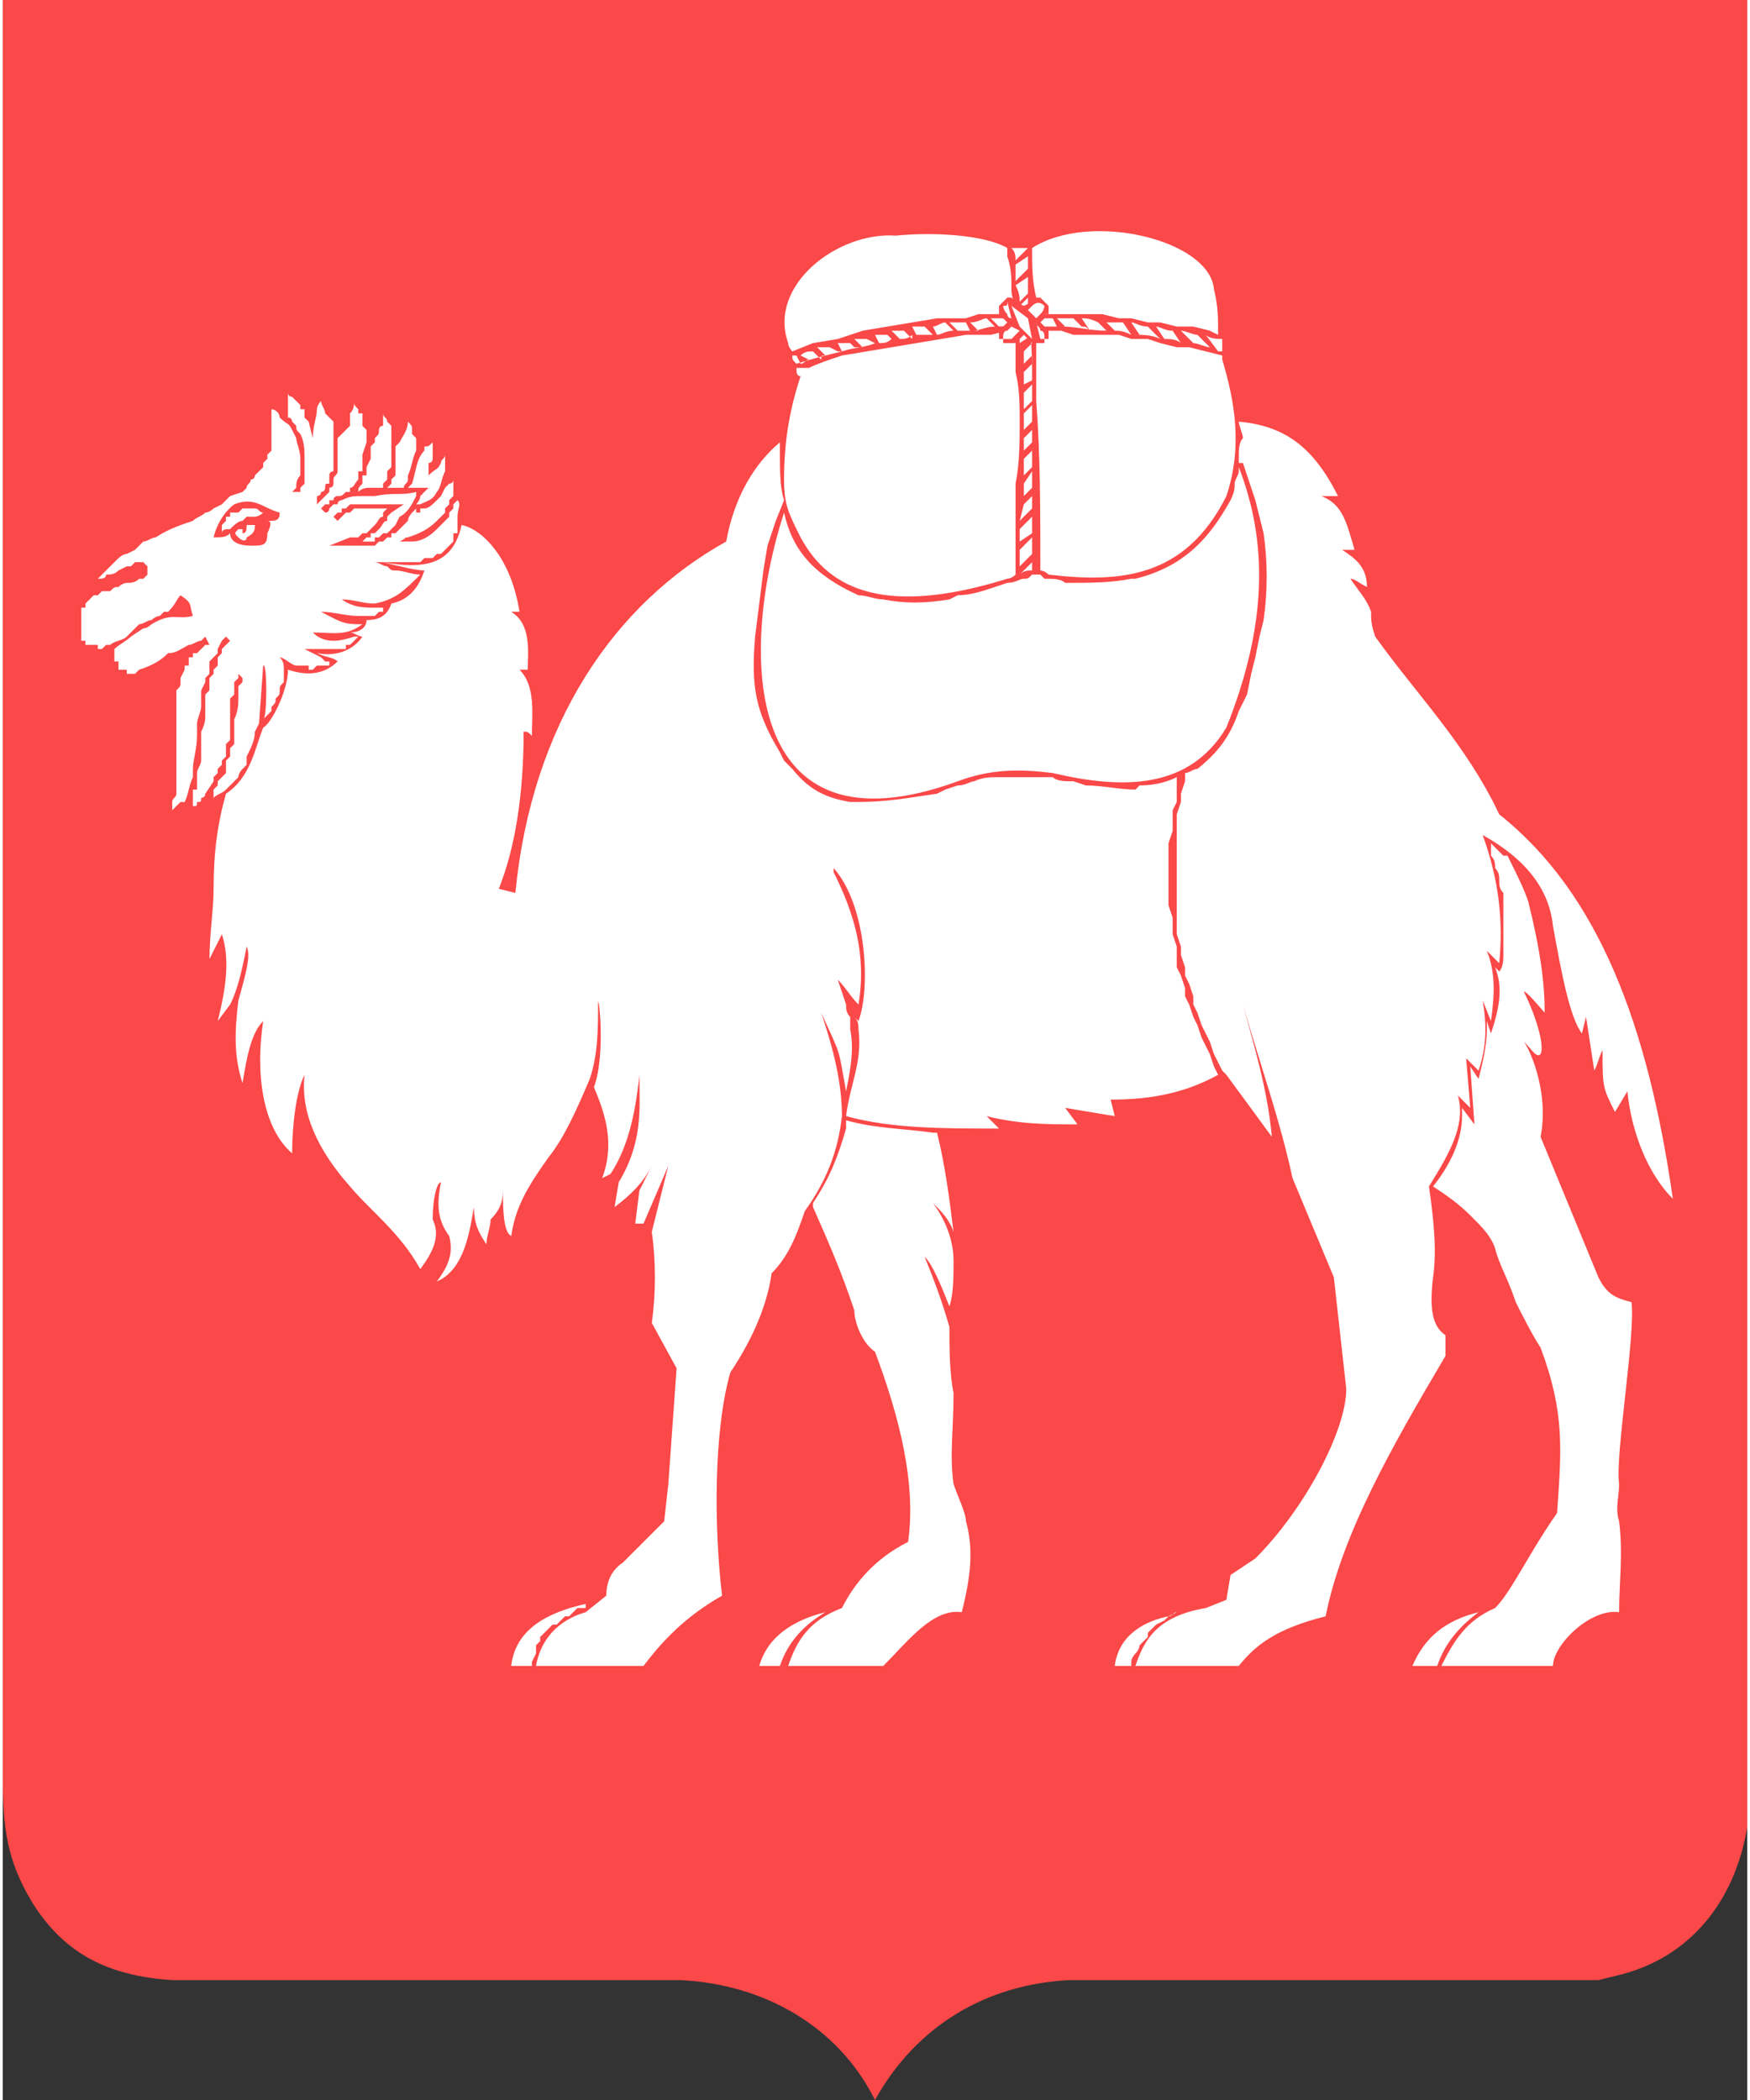
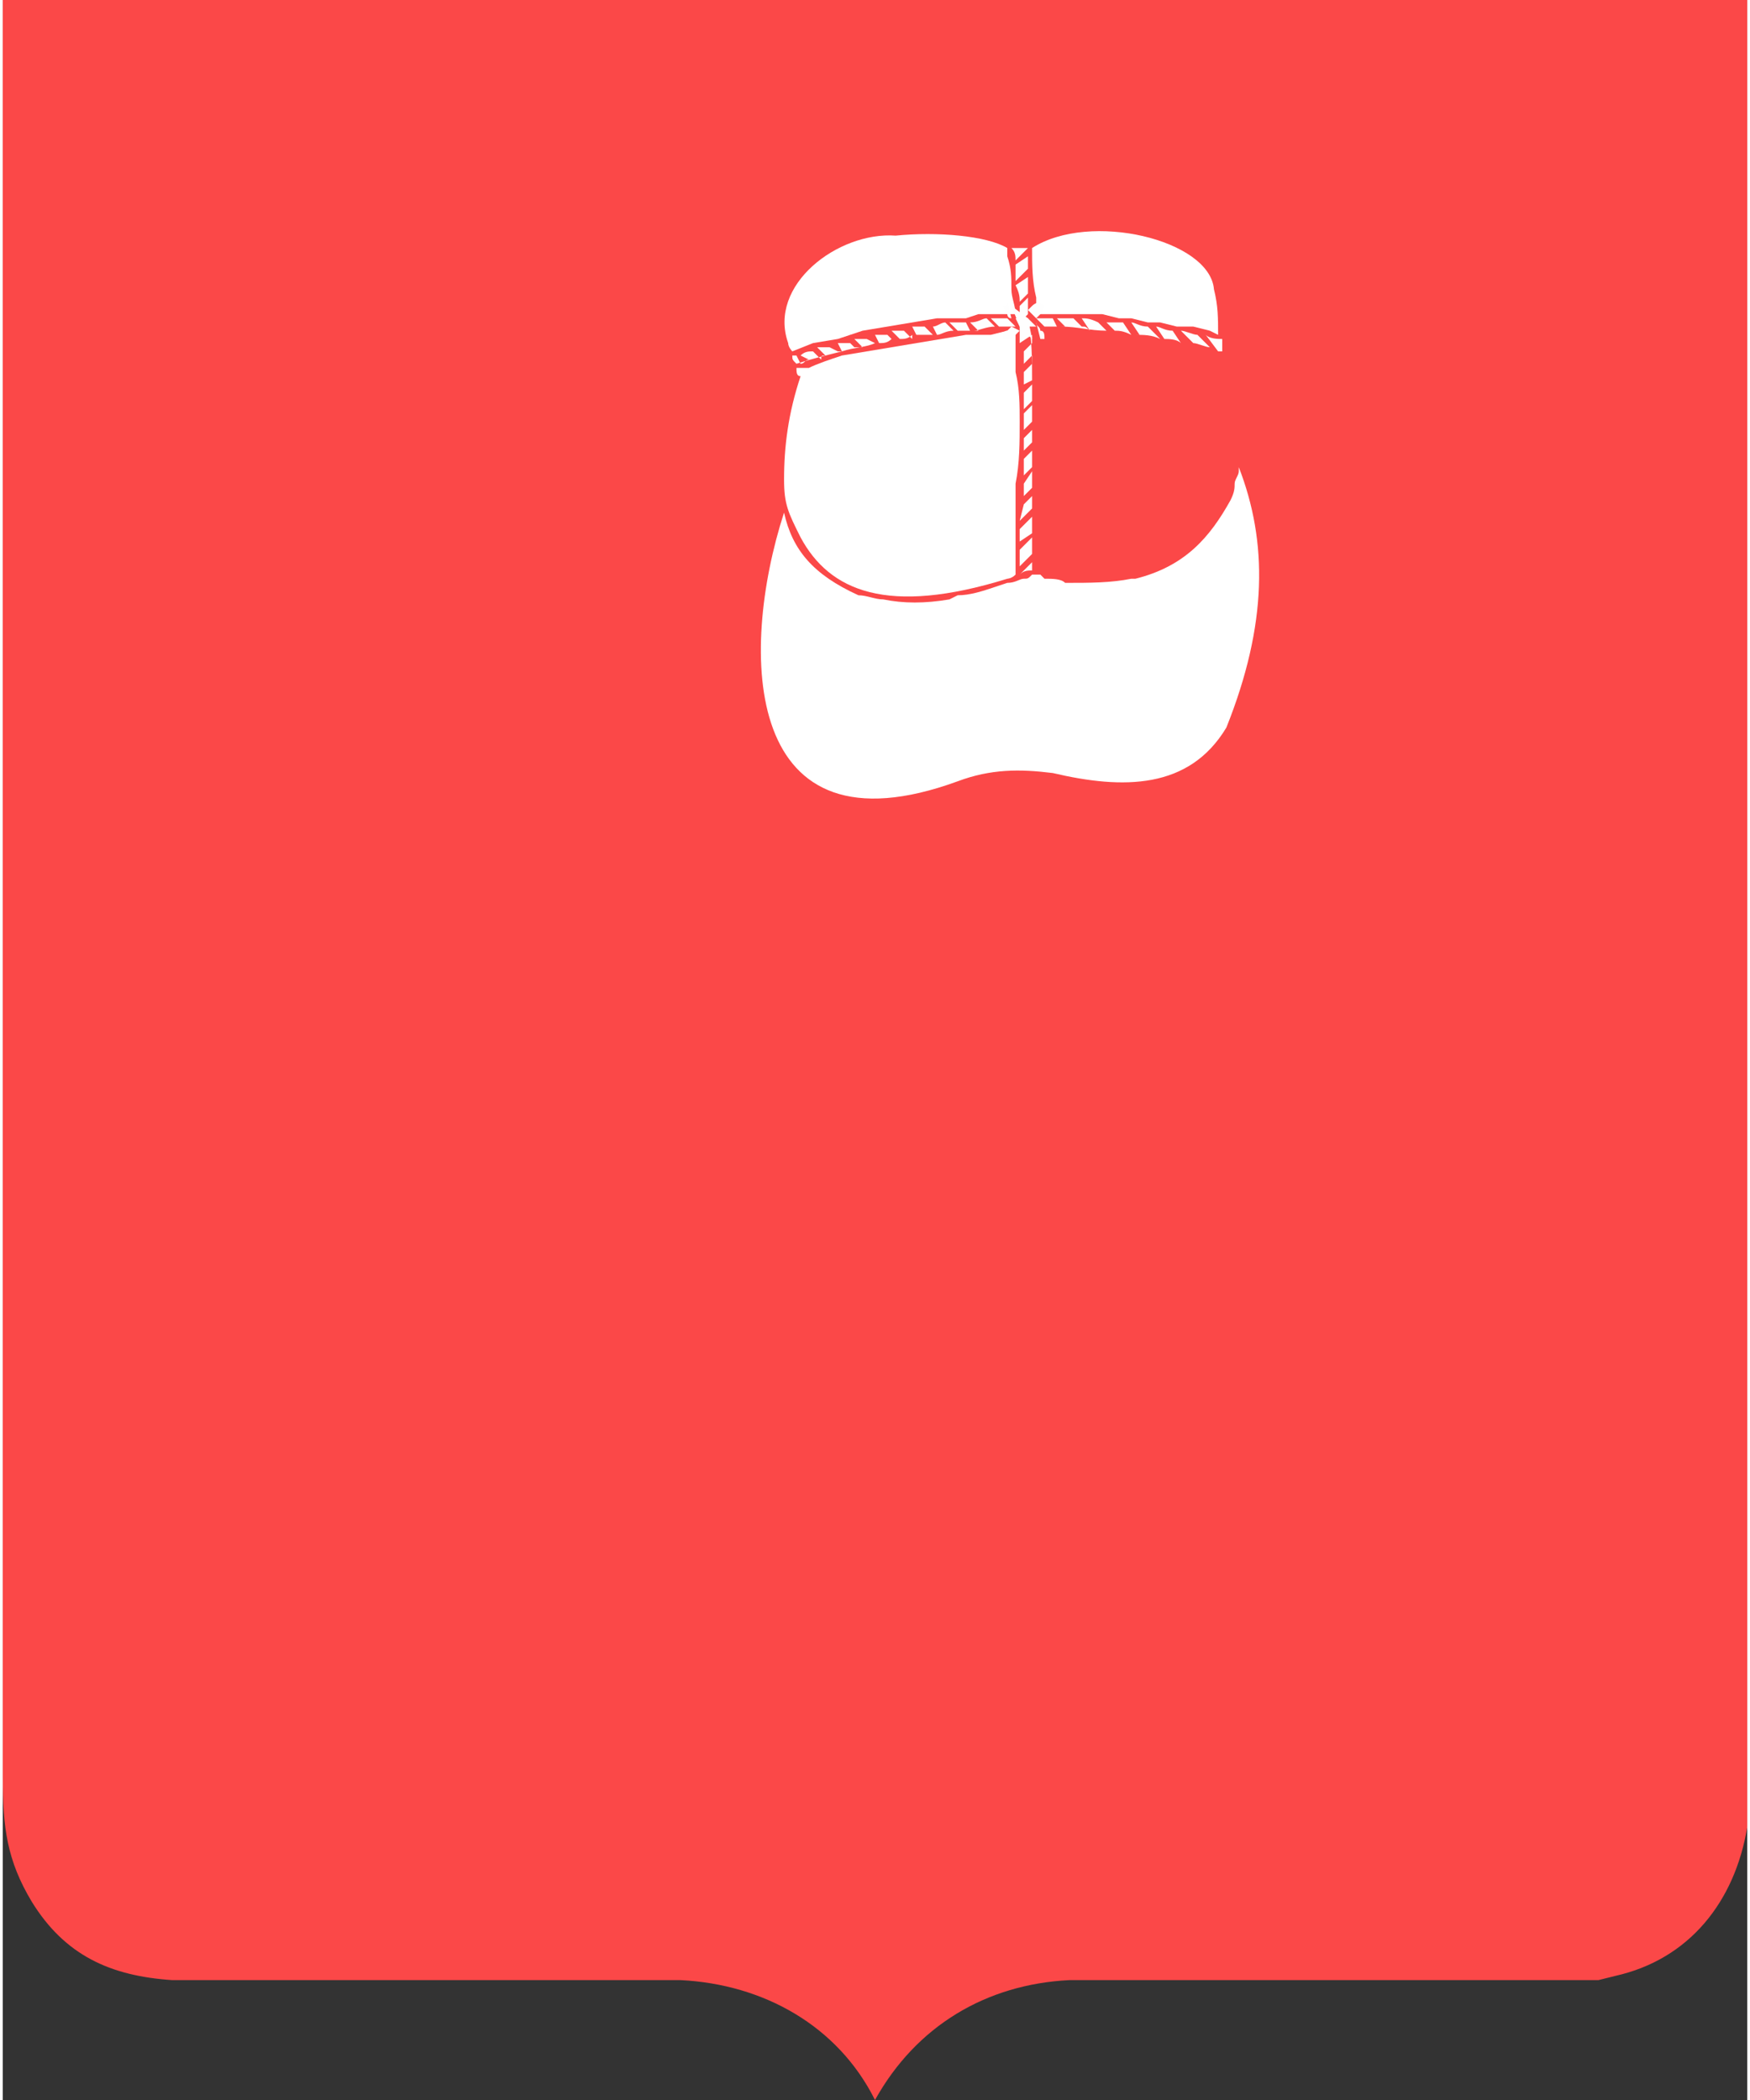
<svg xmlns="http://www.w3.org/2000/svg" xml:space="preserve" width="50px" height="60px" version="1.1" style="shape-rendering:geometricPrecision; text-rendering:geometricPrecision; image-rendering:optimizeQuality; fill-rule:evenodd; clip-rule:evenodd" viewBox="0 0 4.22 5.08">
  <rect x="0" y="0" width="4.22" height="5.08" fill="#333333" stroke="none" />
  <defs>
    <style type="text/css">
   
    .fil1 {fill:none}
    .fil3 {fill:#FEFEFE}
    .fil0 {fill:#FB4848}
    .fil2 {fill:white}
   
  </style>
  </defs>
  <g id="Слой_x0020_1">
    <g id="_2329024898464">
      <path class="fil0" d="M3.9 4.78l-0.04 0.01 -0.04 0 -1.24 0c-0.2,0.01 -0.37,0.11 -0.47,0.29 -0.09,-0.18 -0.27,-0.28 -0.47,-0.29l-1.23 0c-0.15,-0.01 -0.26,-0.06 -0.34,-0.19 -0.06,-0.1 -0.07,-0.18 -0.07,-0.3l0 0 0 -4.3 4.22 0 0 4.42c-0.03,0.18 -0.14,0.32 -0.32,0.36z" />
      <path class="fil1" d="M1.96 2.4l0.05 0.05 0 -0.03c0.02,0.01 0.04,0.02 0.03,0.13 -0.01,-0.04 -0.03,-0.08 -0.06,-0.11l-0.02 -0.04z" />
-       <path class="fil2" d="M2.82 3.91c-0.05,0.01 -0.12,0.04 -0.13,0.12l0.04 0 0 -0.01c0,-0.01 0.01,-0.02 0.01,-0.02 0.01,-0.01 0.01,-0.02 0.01,-0.02 0.01,-0.01 0.01,-0.01 0.02,-0.02l0 -0.01 0.01 -0.01 0.01 -0.01 0.02 -0.01 0.01 -0.01 0.02 -0.01 0 0c-0.01,0 -0.01,0.01 -0.02,0.01zm-0.83 -0.01c-0.08,0.02 -0.14,0.06 -0.16,0.13l0.05 0c0.02,-0.06 0.06,-0.1 0.11,-0.13zm-0.58 -0.02c-0.09,0.02 -0.17,0.06 -0.18,0.15l0.05 0 0 -0.01 0.01 -0.02 0 -0.01 0 -0.01 0.01 -0.01 0 -0.01 0.01 -0.01 0.01 -0.01 0.01 -0.01 0.01 0 0.01 -0.01 0.01 -0.01 0.01 0 0.01 -0.01 0.01 -0.01 0.02 0 0 -0.01zm-0.57 -2.87l0 -0.01c0.01,-0.01 0.01,-0.02 0.01,-0.03 0,0.01 0,0.01 0.01,0.02l0 0 0 0.01 0.01 0 0 0.01 0 0.01 0 0.01 0.01 0.01 0 0.02 0 0.01 -0.01 0.03 0 0.02 0 0.02 -0.01 0 0 0.01 0 0.01c-0.01,0.01 -0.01,0.02 -0.02,0.02l0 0.01 0 0c0,0 0,0 0,0l-0.01 0c-0.01,0.01 -0.01,0.01 -0.02,0.01 0,0 -0.01,0 -0.01,0.01l-0.01 0 0 0.01 -0.01 0 -0.01 0.01 0 0 0.01 0.01 0 0c0.01,0 0.01,-0.01 0.01,-0.01 0,0 0.01,-0.01 0.01,-0.01 0,0 0.01,0 0.01,0 0,-0.01 0.01,-0.01 0.01,-0.01 0.02,-0.01 0.03,-0.01 0.05,-0.01 0.01,0 0.02,0 0.03,0 0.05,-0.01 0.06,0 0.1,-0.01l0 0.01c-0.01,0.02 -0.02,0.04 -0.04,0.05l-0.01 0.02 -0.01 0.01 0 0 -0.01 0.01 0 0 -0.01 0 -0.01 0.01 0 0 -0.01 0 0 0.01 -0.01 0 -0.01 0 0 0c-0.01,0 -0.02,0 -0.02,0l0.01 0 0.01 -0.01 0.01 0 0 -0.01 0.01 0 0.01 -0.01 0 0c0.01,-0.01 0.01,-0.02 0.02,-0.02l0 -0.01 0.01 -0.01 0 0 0.03 -0.02 -0.03 0c-0.01,0 -0.03,0 -0.04,0l-0.02 0 -0.01 0 -0.01 0 0 0 -0.01 0 -0.01 0 -0.01 0.01 -0.01 0 0 0.01 -0.01 0 -0.01 0.01 0.01 0.01 0.01 -0.01 0 0 0.01 -0.01 0.01 0 0 0 0.01 -0.01 0.01 0 0.01 0 0 0 0.01 0c0.01,0 0.02,0 0.03,0 0.01,0 0.01,0 0.02,0l0 0 -0.01 0.01 0 0.01c-0.01,0 -0.01,0.01 -0.02,0.02l0 0 -0.01 0.01 0 0 -0.01 0.01 -0.01 0 -0.01 0.01 -0.01 0 -0.01 0 -0.05 0.02 0.04 0 0.01 0 0.01 0 0.01 0 0.01 0 0.01 0 0.01 0 0 0 0.01 0 0.01 -0.01 0 0 0.01 0 0.01 -0.01 0 0 0.01 0 0 -0.01 0.01 0 0.01 -0.01 0.01 -0.01 0.01 -0.01c0,-0.01 0.01,-0.02 0.02,-0.03l0 0.01 0.01 0 0 -0.01 0.01 0 0 0c0.01,0 0.02,-0.01 0.03,-0.02l0 0 0.01 -0.01 0 0 0.01 -0.02 0 0 0.01 -0.01c0,0 0.01,0 0.01,-0.01 0,0.01 0,0.02 0,0.03 0,0 0,0 0,0.01l0 0 -0.01 0.01 0 0.01 0 0 -0.01 0.01 0 0.01 -0.01 0.01 -0.01 0.01 0 0c-0.02,0.02 -0.04,0.03 -0.07,0.04 -0.01,0 0,0 -0.02,0.01 0.01,0 0.01,0 0.03,0 0.02,0 0.04,-0.01 0.06,-0.03l0.01 -0.01 0 0 0.01 -0.01 0.01 -0.01 0 -0.01 0.01 -0.01 0 -0.01 0.01 -0.01 0 0c0,0 0,0 0,0 0.01,0.01 0,0.02 0,0.04l0 0.01 0 0.01 0 0.01 0 0.01 -0.01 0 0 0.01 0 0.01 -0.01 0.01 0 0 -0.01 0.01 0 0 -0.01 0.01 0 0 -0.01 0 -0.01 0.01 0 0 -0.01 0 -0.01 0 -0.01 0.01 0 0 -0.01 0 -0.01 0 -0.01 0 -0.02 0 -0.03 0 -0.01 0 -0.02 0c0.01,0 0.02,0.01 0.03,0.01 0.01,0.01 0.01,0.01 0.02,0.01 0.02,0 0.04,0.01 0.06,0.01 -0.04,0.04 -0.06,0.06 -0.11,0.07 -0.03,0 -0.05,-0.01 -0.08,-0.01 0.03,0.02 0.05,0.02 0.09,0.02 0.01,0 0.01,0 0.02,0l0 0 -0.01 0 0 0.01 0 0 -0.01 0 -0.01 0.01c-0.01,0 -0.02,0 -0.04,0 -0.03,0 -0.06,-0.01 -0.09,-0.01 0.04,0.02 0.05,0.03 0.09,0.03 0,0 0.01,0 0.01,0l0 0 0 0c-0.04,0.03 -0.07,0.02 -0.12,0.02 0.03,0.03 0.07,0.02 0.1,0.01 0,0 0,0 0.01,0l-0.01 0.01 0 0 -0.01 0.01 -0.01 0 0 0.01 -0.01 0 -0.01 0 -0.01 0 0 0 -0.01 0 -0.01 0 -0.01 0 -0.04 0 0.04 0.02c0,0 0,0 0.01,0.01 0,0 0.01,0 0.02,0l-0.01 0 0 0.01 -0.01 0 -0.01 0 0 0 -0.01 0 -0.01 0.01 -0.01 0 0 -0.01c-0.01,0 -0.02,0 -0.03,0 -0.01,0 -0.03,-0.02 -0.04,-0.02 0.01,0.01 0.01,0.02 0.01,0.03 0,0.01 0,0.01 0,0.02 0,0 0,0.01 0,0.01 -0.01,0.01 -0.01,0.01 -0.01,0.02 0,0.01 0,0.01 -0.01,0.02 0,0.01 0,0.01 -0.01,0.02l0 0.01c-0.01,0.01 -0.01,0.01 -0.02,0.02 0.01,0 0.01,-0.14 0,-0.13l-0.01 0.14 -0.01 0.02c0,0.02 -0.01,0.04 -0.02,0.06 0,0.01 0,0.01 0,0.02l-0.01 0.01c0,0 -0.01,0.01 -0.01,0.02l-0.01 0.01 -0.01 0.01 -0.01 0.01c-0.01,0.01 -0.02,0.01 -0.03,0.02l0 -0.01 0 0 0 -0.01 0.01 -0.01 0 -0.01 0.01 -0.01 0.01 -0.01 0 -0.02 0 -0.01 0.01 -0.01 0 -0.01 0 -0.01 0.01 -0.01 0 -0.01 0 -0.01c0,-0.01 0,-0.02 0,-0.03l0 -0.01c0.01,-0.02 0.01,-0.04 0.01,-0.05l0 -0.02 0 0 0 -0.01 0 0 0.01 -0.01 0 0 0 0 0 -0.01 -0.01 -0.01 0 0.01 0 0 -0.01 0.01 0 0 0 0.01 0 0.01 0 0 0 0.01 -0.01 0.01c0,0.02 0,0.03 0,0.04l0 0.02 0 0.02 0 0.02 -0.01 0.01 0 0.01 0 0.01 0 0.01 -0.01 0.01 0 0.01 -0.01 0.01 0 0.01 -0.01 0.01 0 0.01 0 0 -0.02 0.03c0,0.01 -0.01,0.01 -0.01,0.01 0,0.01 0,0.01 -0.01,0.01 0,0.01 0,0.01 -0.01,0.01l0 0c0,-0.01 0,-0.02 0,-0.03l0 -0.01 0.01 0 0 -0.01 0 -0.01 0 -0.01 0 -0.01c0,-0.01 0.01,-0.02 0.01,-0.03 0,-0.02 0,-0.05 0,-0.07 0.01,-0.02 0.01,-0.03 0.01,-0.04l0 -0.03 0 -0.02 0.01 -0.01 0 -0.01 0 -0.02 0.01 -0.01 0 -0.01 0.01 -0.01 0 -0.02 0.01 -0.01 0 -0.01 0.01 -0.01 0.01 -0.01 0 0 -0.01 -0.01 0 0 -0.01 0.01 -0.01 0.02 0 0.01 -0.01 0.01 -0.01 0.01 0 0.01 0 0.02 -0.01 0.01 0 0.01 -0.01 0.02 0 0.01 0 0.02 0 0.01c0,0.01 -0.01,0.03 -0.01,0.04l0 0.03c0,0.03 -0.01,0.06 -0.01,0.08l0 0.02c-0.01,0.02 -0.01,0.04 -0.02,0.06l-0.01 0 -0.01 0.01 -0.01 0.01 0 0c0,-0.01 0,-0.01 0,-0.02 0,-0.01 0.01,-0.01 0.01,-0.02 0,-0.01 0,-0.01 0,-0.02 0,-0.02 0,-0.03 0,-0.04 0,-0.04 0,-0.08 0,-0.11 0,-0.01 0,-0.02 0,-0.03 0,-0.01 0,-0.02 0,-0.04l0 -0.01c0.01,-0.01 0.01,-0.01 0.01,-0.02l0 -0.01 0.01 -0.02 0 -0.01 0.01 0 0 -0.01 0 -0.01 0.01 0 0 -0.01 0.01 0 0.01 -0.01 0 0 0.01 -0.01 0.01 0 -0.01 -0.02 -0.01 0.01c-0.01,0 -0.02,0.01 -0.03,0.01 -0.02,0.01 -0.03,0.02 -0.05,0.02 -0.02,0.02 -0.04,0.03 -0.07,0.04l-0.01 0.01c0,0 -0.01,0 -0.01,0l0 0 -0.01 0 0 0 0 -0.01 -0.01 0 0 0 -0.01 0 0 -0.01 0 0 0 -0.01 -0.01 0 0 -0.01 0 0 0 -0.01 0 0 0 -0.01c0.01,-0.01 0.03,-0.02 0.04,-0.03l0.03 -0.02c0.01,0 0.02,-0.01 0.02,-0.01 0.05,-0.03 0.06,-0.01 0.1,-0.02 -0.01,-0.03 0,-0.03 -0.03,-0.05 -0.01,0.01 -0.01,0.02 -0.03,0.04l-0.01 0 -0.01 0.01c0,0 -0.01,0 -0.02,0.01 -0.01,0 -0.02,0.01 -0.03,0.01 -0.01,0.01 -0.02,0.02 -0.03,0.03 -0.01,0.01 -0.03,0.01 -0.04,0.02l-0.01 0 -0.01 0.01 -0.01 0 0 -0.01 -0.01 0 0 0 -0.01 0 0 0 -0.01 0 0 -0.01 0 0 -0.01 0 0 -0.01 0 -0.01 0 -0.01 0 -0.01 0 -0.01 0 0 0 -0.01 0 -0.01 0 -0.01 0.01 0 0 -0.01 0.01 -0.01 0 0 0.01 -0.01 0.01 0 0.01 -0.01 0.01 0 0.01 0c0.01,-0.01 0.01,-0.01 0.02,-0.01 0.01,-0.01 0.02,-0.01 0.02,-0.01 0.01,0 0.02,0 0.03,-0.01l0.01 0 0.01 -0.01 0 0 0 -0.01 0 0 0 -0.01 0 0 -0.01 -0.01 0 0 -0.02 0 -0.01 0.01 -0.01 0 0 0 -0.02 0.01c-0.01,0.01 -0.02,0.01 -0.03,0.01 0,0.01 -0.01,0.01 -0.02,0.01 0,0 0,0 0,0l0 0 0.01 -0.01 0 0 0 0 0.01 -0.01 0.01 -0.01 0.01 -0.01c0.01,-0.01 0.02,-0.02 0.03,-0.02l0.02 -0.01c0.01,-0.01 0.01,-0.01 0.02,-0.02 0.01,0 0.02,-0.01 0.03,-0.01 0.03,-0.02 0.06,-0.03 0.09,-0.04 0.01,-0.01 0.02,-0.01 0.03,-0.02 0.01,0 0.02,-0.01 0.02,-0.01l0.02 -0.01 0.02 -0.02 0.03 -0.01 0.01 -0.01c0,-0.01 0.01,-0.01 0.01,-0.02 0.01,0 0.01,-0.01 0.01,-0.01 0.01,-0.01 0.01,-0.01 0.02,-0.02l0 -0.01 0.01 -0.01 0 -0.01 0.01 -0.01 0 -0.02 0 -0.01 0 -0.02 0 -0.01 0 -0.02 0 -0.02c0.01,0 0.02,0.01 0.02,0.02 0.02,0.02 0.02,0.01 0.03,0.03l0.01 0.02c0,0.01 0.01,0.03 0.01,0.05l0 0.01 0 0.01 0 0.01 0 0.01c-0.01,0.01 -0.01,0.02 -0.01,0.03l-0.01 0.01 0.01 0 0.01 0 0 -0.01 0.01 -0.01 0 -0.02 0 -0.01 0 -0.01 0 -0.01 0 -0.01c0,-0.02 0,-0.04 -0.01,-0.06 -0.01,-0.01 -0.01,-0.01 -0.01,-0.02l-0.01 -0.01c0,0 0,-0.01 -0.01,-0.01l0 -0.01 0 0 0 -0.01c0,-0.01 0,-0.01 0,-0.01 0,-0.01 0,-0.02 0,-0.03 0,0.01 0.01,0.01 0.01,0.01l0.01 0.01 0 0 0.01 0.01 0 0 0 0.01 0.01 0 0 0.01 0 0.01 0.01 0.01 0.01 0.04c0,-0.03 0.01,-0.05 0.01,-0.07 0,-0.01 0.01,-0.02 0.01,-0.02 0,0.01 0.01,0.02 0.01,0.03l0.01 0.01 0.01 0.01 0 0.01c0,0.01 0,0.01 0,0.01l0 0.02c0,0.01 0,0.01 0,0.02 0,0.01 0,0.02 0,0.02 0,0.01 0,0.02 0,0.02 0,0.01 0,0.01 0,0.02 -0.01,0 -0.01,0.01 -0.01,0.01 0,0.01 0,0.01 0,0.02 -0.01,0 -0.01,0 -0.01,0.01 0,0 0,0.01 -0.01,0.01 0,0.01 -0.01,0.01 -0.01,0.01l0 0.01 0 0.01 0.01 -0.01 0 0c0.01,-0.01 0.01,-0.01 0.02,-0.02 0,0 0,0 0,-0.01 0,0 0.01,0 0.01,-0.01 0,0 0,-0.01 0,-0.01 0,-0.01 0.01,-0.01 0.01,-0.02 0,0 0,-0.01 0,-0.01 0,-0.01 0,-0.02 0,-0.02 0,-0.01 0,-0.02 0,-0.03 0,0 0,-0.01 0,-0.02l0.01 -0.01 0 0 0.01 -0.01 0.01 -0.01 0 -0.02zm0.02 0.18c0,-0.01 0,-0.01 0.01,-0.02l0 -0.01 0 -0.01 0.01 0 0 -0.01 0 -0.01 0.01 -0.02 0 -0.01 0 -0.02 0.01 -0.01 0 -0.01c0.01,-0.01 0.01,-0.01 0.01,-0.02 0,0 0,-0.01 0.01,-0.01 0,-0.01 0,-0.01 0,-0.02l0 -0.01c0,0.01 0.01,0.01 0.01,0.02l0 0 0.01 0.01 0 0.01c0,0.03 0,0.05 0,0.07l0 0.02 -0.01 0.01 0 0.02c0,0 0,0 -0.01,0.01 0,0 0,0.01 0,0.01l0 0c-0.01,0 -0.02,0 -0.03,0 -0.01,0 -0.02,0 -0.03,0.01 0,0 0,0 0,0zm0.07 -0.01c0,0 0.01,-0.01 0.01,-0.01l0 -0.01 0.01 -0.01 0 -0.02 0 -0.01 0 -0.03 0 -0.01 0.01 -0.01c0.01,-0.02 0.02,-0.03 0.02,-0.05 0.01,0.01 0.01,0.01 0.01,0.02l0 0.01 0.01 0.01 0 0.01 0 0.01 0 0.01c-0.01,0.02 -0.01,0.04 -0.02,0.06l0 0.01c0,0.01 -0.01,0.01 -0.01,0.02 0,0 0,0 0,0 -0.01,0 -0.03,0 -0.04,0zm0.05 0c0,0 0,0 0,0 0.01,-0.01 0.01,-0.01 0.01,-0.01 0.01,-0.03 0.01,-0.06 0.03,-0.08l0 -0.01c0.01,0 0.01,0 0.02,-0.01 0,0.01 0,0.02 0,0.04 0,0 0,0.01 -0.01,0.01l0 0.03c0.02,-0.02 0.02,-0.01 0.03,-0.03 0,-0.01 0.01,-0.01 0.01,-0.02 0,0.02 0,0.03 0,0.04 -0.01,0.02 -0.01,0.04 -0.02,0.05 -0.01,0.02 -0.02,0.02 -0.04,0.03l0 0 -0.01 0c0,0 0.01,-0.01 0.01,-0.02l0.02 -0.02c-0.01,0 -0.02,0 -0.03,0 0,0 0,0 -0.01,0 0,0 0,0 -0.01,0zm-0.34 0.08c0.01,0 0.01,0.01 0,0.03 0,0.03 -0.01,0.03 -0.04,0.03 -0.03,0 -0.05,-0.01 -0.05,-0.03 -0.01,0.01 -0.02,0.01 -0.04,0.01 0,0 0.01,-0.05 0.05,-0.08 0.05,-0.02 0.07,0.01 0.11,0.02 0,0.02 -0.01,0.02 -0.03,0.02zm-0.09 0.02c-0.01,0 -0.02,0 -0.02,0.01 0,-0.01 0,-0.01 0,-0.02l0.01 -0.01 0 0 0 -0.01 0.01 0 0 -0.01 0.01 0 0.01 0 0.01 -0.01 0 0 0.01 0 0.01 0 0 0 0.01 0c0.01,0 0.01,0.01 0.02,0.01 0,0 0.01,0 0.01,0 0,0 -0.01,0 -0.01,0 -0.01,0.01 -0.02,0.01 -0.02,0.01l-0.01 0 -0.01 0 -0.01 0.01c-0.01,0 -0.02,0.01 -0.03,0.02zm0.02 0c0,0 0,0 0.01,0 0,0 0,0.01 0,0.01 0.01,0 0.01,-0.01 0.01,-0.02 0,0 0.01,0 0.02,0 0,0.01 0,0.02 -0.02,0.03 0,0.01 -0.01,0.01 -0.02,0 0,0 0,0 0,0 -0.01,-0.01 -0.01,-0.01 0,-0.02zm1.47 1.42c0.11,0.03 0.23,0.03 0.37,0.03l-0.03 -0.03c0.08,0.02 0.15,0.02 0.22,0.02l-0.03 -0.04 0.12 0.02 -0.01 -0.04c0.08,0 0.17,-0.01 0.26,-0.06l0 0 -0.01 -0.02 -0.01 -0.03 -0.01 -0.02 -0.01 -0.02 -0.01 -0.03 -0.01 -0.02 -0.01 -0.03 -0.01 -0.02 0 -0.02 -0.01 -0.03 -0.01 -0.02 0 -0.03 0 -0.02 -0.01 -0.03 0 -0.02 0 -0.02 -0.01 -0.03 0 -0.02 0 -0.03 0 -0.02 0 -0.03 0 -0.02 0 -0.03 0.01 -0.03 0 -0.02 0 -0.03 0.01 -0.02 0 -0.03 0 -0.02 0 -0.01c-0.02,0.01 -0.05,0.02 -0.09,0.02l-0.01 0.01c-0.04,0 -0.08,-0.01 -0.12,-0.01l-0.03 -0.01c-0.02,0 -0.04,0 -0.05,-0.01 -0.01,0 -0.02,0 -0.02,0 -0.02,0 -0.04,0 -0.06,0 -0.02,0 -0.03,0 -0.05,0 -0.02,0 -0.04,0 -0.06,0.01 -0.01,0 -0.02,0.01 -0.04,0.01l-0.03 0.01 -0.02 0.01c-0.07,0.01 -0.12,0.02 -0.19,0.02l-0.02 0c-0.06,-0.01 -0.1,-0.03 -0.14,-0.08l-0.01 -0.01 -0.01 -0.01 -0.01 -0.02c-0.06,-0.1 -0.07,-0.16 -0.06,-0.28l0.01 -0.08 0.01 -0.08 0.01 -0.06 0.02 -0.06 0.02 -0.05c-0.01,-0.03 -0.01,-0.07 -0.01,-0.11 0,-0.01 0,-0.02 0,-0.03 -0.06,0.05 -0.11,0.13 -0.13,0.24 -0.27,0.15 -0.47,0.44 -0.51,0.85l-0.04 -0.01c0.04,-0.1 0.06,-0.23 0.06,-0.38 0.01,0 0.01,0 0.02,0.01 0,-0.05 0.01,-0.12 -0.03,-0.16l0.02 0c0,-0.04 0.01,-0.11 -0.04,-0.14 0.01,0 0.02,0 0.02,0 -0.02,-0.13 -0.09,-0.2 -0.14,-0.21 -0.02,0.09 -0.08,0.11 -0.19,0.09l0 0c0.04,0.01 0.08,0.02 0.1,0.02 -0.01,0.03 -0.03,0.07 -0.08,0.08 -0.01,0.03 -0.03,0.04 -0.06,0.04 0,0.02 -0.02,0.03 -0.04,0.03 0.01,0 0.02,0.01 0.03,0.01 -0.02,0.03 -0.06,0.05 -0.11,0.04 0.02,0.01 0.04,0.01 0.05,0.02 -0.04,0.04 -0.09,0.03 -0.12,0.02 0,0.05 -0.04,0.13 -0.06,0.14 -0.02,0.05 -0.03,0.12 -0.09,0.16 -0.02,0.07 -0.03,0.14 -0.03,0.23 0,0.05 -0.01,0.11 -0.01,0.17l0.03 -0.06c0.02,0.06 0.01,0.13 -0.01,0.21l0.03 -0.04c0.02,-0.04 0.03,-0.09 0.04,-0.14 0.01,0.02 0,0.06 -0.02,0.13 -0.01,0.08 -0.01,0.14 0.01,0.2 0.01,-0.06 0.02,-0.12 0.05,-0.15 -0.02,0.13 0,0.26 0.07,0.32 0,-0.07 0.01,-0.15 0.03,-0.19 -0.01,0.09 0.03,0.18 0.11,0.27 0.05,0.06 0.12,0.11 0.17,0.2 0.03,-0.04 0.05,-0.08 0.03,-0.12 0,-0.05 0.01,-0.09 0.02,-0.09 -0.01,0.05 -0.01,0.09 0.02,0.13 0.01,0.04 0,0.07 -0.03,0.11 0.07,-0.03 0.08,-0.13 0.09,-0.18 0,0.04 0.01,0.06 0.03,0.09 0,-0.02 0.01,-0.04 0.01,-0.06 0.02,-0.02 0.03,-0.04 0.03,-0.07 0,0.04 0,0.1 0.02,0.11 0.01,-0.07 0.04,-0.12 0.09,-0.19 0.04,-0.05 0.07,-0.12 0.1,-0.19 0.02,-0.06 0.02,-0.12 0.02,-0.18 0,-0.04 0.02,0.12 -0.01,0.2 0.03,0.07 0.05,0.14 0.02,0.22l0.02 -0.01c0.04,-0.06 0.06,-0.14 0.07,-0.24 0,0.08 0.01,0.16 -0.05,0.26l-0.01 0.06c0.04,-0.03 0.07,-0.06 0.09,-0.1l-0.03 0.06 -0.01 0.08 0.02 0 0.06 -0.14 -0.04 0.16 0 0 0 0c0.01,0.07 0.01,0.15 0,0.22l0.06 0.11 -0.02 0.28 -0.01 0.09 -0.1 0.1c-0.03,0.02 -0.04,0.05 -0.04,0.08l-0.05 0.04c-0.07,0.02 -0.11,0.07 -0.12,0.13l0.26 0c0.06,-0.08 0.12,-0.13 0.19,-0.17 -0.02,-0.17 -0.02,-0.4 0.02,-0.54 0.06,-0.09 0.09,-0.17 0.1,-0.24 0.04,-0.04 0.06,-0.09 0.08,-0.15 0.05,-0.07 0.08,-0.14 0.09,-0.23 0,-0.08 -0.02,-0.16 -0.05,-0.25 0.05,0.11 0.04,0.08 0.06,0.19 0.01,-0.05 0.02,-0.1 0.01,-0.15 0,-0.01 0,-0.02 0,-0.03 -0.01,-0.01 -0.01,-0.02 -0.01,-0.03l-0.02 -0.06c0.02,0.02 0.03,0.04 0.05,0.06 0.02,-0.12 -0.01,-0.22 -0.06,-0.32l0 -0.01c0.08,0.09 0.09,0.29 0.06,0.37l-0.01 -0.01c0.01,0.01 0.01,0.02 0.01,0.03 0.01,0.08 -0.02,0.13 -0.03,0.21zm0.82 -0.83l0 0.02 -0.01 0.03 0 0.02 -0.01 0.03 0 0.02 0 0.03 0 0.02 0 0.03 0 0.02 0 0.03 0 0.02 0 0.02 0 0.03 0 0.02 0 0.03 0 0.02 0.01 0.03 0 0.02 0.01 0.03 0 0.02 0.01 0.02 0.01 0.03 0 0.02 0.01 0.02 0.01 0.03 0.01 0.02 0.01 0.02 0.01 0.03 0.01 0.02 0.01 0.02 0.01 0.01 0.11 0.15c-0.01,-0.11 -0.04,-0.21 -0.07,-0.32 0.04,0.14 0.09,0.28 0.12,0.42l0.1 0.24 0.03 0.27c0,0.1 -0.1,0.29 -0.22,0.41l-0.06 0.04 -0.01 0.06 -0.05 0.02c-0.12,0.02 -0.15,0.08 -0.17,0.14l0.25 0c0.04,-0.05 0.09,-0.09 0.21,-0.12 0.04,-0.2 0.16,-0.41 0.29,-0.63l0 -0.05c-0.03,-0.02 -0.04,-0.06 -0.03,-0.14 0.01,-0.07 0,-0.15 -0.01,-0.22 0.05,-0.08 0.09,-0.15 0.07,-0.22l0.03 0.03 -0.01 -0.12 0.03 0.03c0.02,-0.06 0.02,-0.11 0.01,-0.17l0.02 0.05c0.01,-0.07 0.01,-0.12 -0.01,-0.17l0.03 0.03c0.01,-0.1 0,-0.2 -0.04,-0.31 0.09,0.05 0.16,0.12 0.17,0.22 0.02,0.11 0.04,0.22 0.07,0.26l0.01 -0.04 0.02 0.13c0.01,-0.02 0.01,-0.03 0.02,-0.05 0,0.09 0,0.09 0.03,0.15l0.03 -0.05c0.01,0.1 0.05,0.2 0.11,0.26 -0.06,-0.42 -0.18,-0.74 -0.42,-0.93 -0.08,-0.17 -0.2,-0.29 -0.3,-0.43 -0.01,-0.03 -0.01,-0.04 -0.01,-0.06 -0.01,-0.03 -0.03,-0.05 -0.05,-0.08 0.01,0 0.02,0.01 0.04,0.02 0,-0.05 -0.03,-0.07 -0.06,-0.09l0.03 0c-0.02,-0.07 -0.03,-0.11 -0.08,-0.13l0.04 0c-0.06,-0.12 -0.13,-0.17 -0.24,-0.18 0,0 0,0 0,0 0,0.01 0.01,0.03 0.01,0.04 -0.01,0.01 -0.01,0.03 -0.01,0.04 0,0.01 0,0.02 0,0.02l0.01 0 0.01 0.03 0.01 0.03 0.01 0.03 0.01 0.04 0.01 0.04c0.01,0.07 0.01,0.14 0,0.21l-0.01 0.04 -0.01 0.05 -0.01 0.04 -0.01 0.05 -0.02 0.04c-0.02,0.06 -0.05,0.1 -0.1,0.14 -0.01,0 -0.02,0.01 -0.03,0.01zm-0.9 1.05c0.04,0.09 0.07,0.16 0.1,0.25 0,0.03 0.02,0.08 0.05,0.1 0.06,0.16 0.1,0.32 0.08,0.46 -0.08,0.04 -0.13,0.1 -0.16,0.16 -0.08,0.03 -0.11,0.08 -0.13,0.14 0.08,0 0.15,0 0.23,0 0.06,-0.06 0.12,-0.14 0.19,-0.13 0.02,-0.08 0.03,-0.15 0.01,-0.22 0,-0.02 -0.02,-0.06 -0.03,-0.09 -0.01,-0.07 0,-0.13 0,-0.22 -0.01,-0.05 -0.01,-0.11 -0.01,-0.16 -0.02,-0.07 -0.04,-0.12 -0.06,-0.17 0.02,0.02 0.04,0.07 0.06,0.12 0.01,-0.03 0.01,-0.07 0.01,-0.11 0,-0.05 -0.02,-0.1 -0.05,-0.14 0.02,0.02 0.04,0.04 0.05,0.07 -0.01,-0.08 -0.02,-0.16 -0.04,-0.24 0,0 0,0 -0.01,0 -0.07,-0.01 -0.14,-0.01 -0.21,-0.03 0,0.01 0,0.01 0,0.02 -0.02,0.07 -0.04,0.12 -0.08,0.18 0,0 0,0 0,0.01 0,0 0,0 0,0zm1.61 0.98c-0.08,0.02 -0.13,0.06 -0.16,0.13l0.06 0c0.02,-0.06 0.06,-0.1 0.1,-0.13zm0.12 -1.72c-0.01,-0.03 -0.03,-0.07 -0.05,-0.11 0,0 -0.01,0 -0.01,0 -0.01,-0.01 -0.02,-0.02 -0.03,-0.03 0,0.01 0,0.02 0,0.03 0.01,0.01 0.01,0.02 0.01,0.03 0.01,0.01 0.01,0.02 0.01,0.03 0,0.01 0,0.02 0.01,0.03 0,0.01 0,0.02 0,0.03 0,0.01 0,0.02 0,0.03 0,0.01 0,0.02 0,0.03 0,0.01 0,0.02 0,0.03 0,0.01 0,0.02 0,0.03 0,0.01 0,0.03 -0.01,0.04l-0.01 -0.01c0.02,0.05 0.01,0.1 -0.01,0.16l-0.01 -0.03c0,0.01 0,0.01 0,0.02 0,0.04 -0.01,0.08 -0.02,0.12l-0.02 -0.03 0.01 0.14 -0.03 -0.04c0,0.01 0,0.01 0,0.02 0,0.06 -0.03,0.12 -0.07,0.17 0,0 0,0 0,0 0.03,0.02 0.06,0.04 0.09,0.07 0.03,0.03 0.05,0.05 0.06,0.08 0.01,0.04 0.03,0.07 0.05,0.13 0.01,0.02 0.04,0.08 0.06,0.11 0.06,0.16 0.05,0.25 0.04,0.4 -0.07,0.1 -0.11,0.19 -0.15,0.23 -0.07,0.03 -0.1,0.08 -0.13,0.14 0.08,0 0.19,0 0.27,0 0,-0.05 0.09,-0.14 0.16,-0.13 0,-0.07 0.01,-0.14 0,-0.22 -0.01,-0.03 0,-0.06 0,-0.09 -0.01,-0.07 0.04,-0.36 0.03,-0.44 -0.04,-0.01 -0.06,-0.02 -0.08,-0.06l-0.14 -0.34c0.02,-0.1 -0.02,-0.2 -0.04,-0.23 0.02,0.02 0.03,0.04 0.04,0.03 0.01,-0.02 -0.01,-0.09 -0.04,-0.15 0,-0.01 0.05,0.05 0.05,0.05 0,-0.07 -0.01,-0.15 -0.04,-0.27z" />
      <path class="fil3" d="M2.44 0.6c0.01,0.01 0.01,0.02 0.01,0.03l0.03 -0.03 0 0c-0.02,0 -0.02,0 -0.04,0zm0.01 0.04c0,0.02 0,0.03 0,0.04l0.03 -0.03c0,-0.01 0,-0.02 0,-0.03l-0.03 0.02zm0 0.05c0.01,0.02 0.01,0.03 0.01,0.04l0.02 -0.02c0,0 0,0.01 0,0.01l-0.02 0.02 0 0c0,0.02 0,0.03 0,0.04l0.02 -0.02 0 0c0,-0.03 0,-0.06 0,-0.09l-0.03 0.02zm0.01 0.1c0,0.02 0,0.03 0,0.04l0.03 -0.02c0,0.01 0,0.01 0,0.02l-0.02 0.02c0,0.01 0,0.02 0,0.03l0.02 -0.02c0,0.01 0,0.01 0,0.02l-0.02 0.02c0,0.01 0,0.02 0,0.03l0.02 -0.01c0,-0.05 0,-0.1 -0.01,-0.15l0 0 -0.02 0.02zm0.01 0.16c0,0.01 0,0.02 0,0.04l0.02 -0.02 0 0c0,-0.02 0,-0.03 0,-0.05l0 0.01 -0.02 0.02zm0 0.05l0 0c0,0.02 0,0.03 0,0.04l0.02 -0.02c0,0.01 0,0.01 0,0.02l-0.02 0.02c0,0.01 0,0.02 0,0.03l0.02 -0.02c0,0.01 0,0.02 0,0.02l-0.02 0.02c0,0.01 0,0.03 0,0.04l0.02 -0.02c0,0 0,0.01 0,0.01l-0.02 0.03c0,0.01 0,0.02 0,0.03l0.02 -0.02 0 0c0,-0.06 0,-0.13 0,-0.2l0 0 -0.02 0.02zm0 0.22l-0.01 0.04 0.03 -0.03c0,0.01 0,0.02 0,0.02l-0.03 0.03c0,0.01 0,0.02 0,0.03l0.03 -0.02c0,0 0,0.01 0,0.01l-0.03 0.03 0 0.04 0.03 -0.03c0,0.01 0,0.01 0,0.02l-0.03 0.03 0 0c0.01,-0.01 0.02,-0.01 0.03,-0.01 0,-0.06 0,-0.13 0,-0.19l0 0.01 -0.02 0.02z" />
      <path class="fil3" d="M1.91 0.86l0.01 0 0.01 0.02c0.01,0 0.01,-0.01 0.02,-0.01l-0.02 -0.01c0.01,-0.01 0.02,-0.01 0.03,-0.01l0.02 0.02c0,-0.01 0,-0.01 0.01,-0.01l-0.02 -0.02c0.01,0 0.02,0 0.03,0l0 0 0.02 0.01 0.01 0c-0.04,0.01 -0.08,0.02 -0.11,0.03 -0.01,-0.01 -0.01,-0.01 -0.01,-0.02zm0.11 -0.03c0.01,0 0.02,0 0.03,0l0.01 0.01c0.01,0 0.01,0 0.02,0l-0.02 -0.02c0.01,0 0.02,0 0.03,0l0.02 0.01 0 0c-0.02,0.01 -0.05,0.01 -0.08,0.02l0 0 -0.01 -0.02zm0.09 -0.02c0.01,0 0.02,0 0.03,0l0.01 0.01c-0.01,0.01 -0.02,0.01 -0.03,0.01l0 0 -0.01 -0.02zm0.04 -0.01c0.01,0 0.02,0 0.03,0l0.02 0.02 0 -0.01c-0.01,0.01 -0.02,0.01 -0.03,0.01l0 0 -0.02 -0.02zm0.05 -0.01c0.01,0 0.02,0 0.03,0l0.02 0.02 0 0c-0.01,0 -0.03,0 -0.04,0l0 0 -0.01 -0.02zm0.05 0c0.01,0 0.02,-0.01 0.03,-0.01l0.02 0.02 0 0c-0.02,0 -0.03,0.01 -0.04,0.01l0 0 -0.01 -0.02zm0.04 -0.01c0.02,0 0.03,0 0.04,0l0 0 0.01 0.02 0.01 0c-0.02,0 -0.03,0 -0.05,0l0.01 0 -0.02 -0.02zm0.05 0c0.02,0 0.03,-0.01 0.04,-0.01l0.02 0.02c-0.02,0 -0.04,0.01 -0.05,0.01l0.01 0 -0.02 -0.02zm0.05 -0.01c0.02,0 0.03,0 0.04,0l0.02 0.02c0,0 0,0 0,0 -0.01,0 -0.03,0 -0.05,0l0.01 0 -0.02 -0.02zm0.06 0c0.01,0 0.02,0 0.03,0l0.02 0.02 0.01 0c-0.02,0 -0.03,0 -0.05,0l-0.01 -0.02zm0.05 0c0.01,0 0.02,0 0.04,0l0.01 0.02 0.01 0c-0.02,0 -0.03,0 -0.04,0l-0.02 -0.02zm0.05 0c0.02,0 0.03,0 0.04,0l0.02 0.02c0.01,0 0.01,0 0.02,0.01l-0.02 -0.03c0.01,0 0.02,0 0.04,0.01l0.02 0.02c-0.04,0 -0.07,-0.01 -0.11,-0.01l0.01 0 -0.02 -0.02zm0.12 0.01c0.01,0 0.02,0 0.04,0l0.02 0.03c-0.02,-0.01 -0.03,-0.01 -0.04,-0.01l0 0 -0.02 -0.02zm0.06 0c0.01,0 0.02,0.01 0.04,0.01l0.02 0.02 0.01 0.01c-0.02,-0.01 -0.04,-0.01 -0.06,-0.01l0.01 0 -0.02 -0.03zm0.06 0.01c0.01,0 0.02,0.01 0.04,0.01l0.02 0.03c-0.01,-0.01 -0.03,-0.01 -0.04,-0.01l-0.02 -0.03zm0.06 0.01c0.01,0 0.03,0.01 0.04,0.01l0.03 0.03 0 0c-0.01,0 -0.03,-0.01 -0.04,-0.01l-0.03 -0.03zm0.06 0.01c0.01,0.01 0.03,0.01 0.04,0.01 0,0.01 0,0.02 0,0.03l0 0 -0.01 0 -0.03 -0.04z" />
      <path class="fil2" d="M2.99 1.13c0,0 0,0 0,0 0,0 0,0.01 0,0.01 0,0.01 -0.01,0.02 -0.01,0.03 0,0.01 0,0.02 -0.01,0.04 -0.05,0.09 -0.11,0.16 -0.23,0.19l-0.01 0c-0.05,0.01 -0.1,0.01 -0.16,0.01 -0.01,-0.01 -0.03,-0.01 -0.05,-0.01l0 0 -0.01 -0.01c0,0 -0.01,0 -0.01,0l-0.01 0c-0.01,0.01 -0.01,0.01 -0.02,0.01 -0.01,0 -0.02,0.01 -0.04,0.01l-0.03 0.01c-0.03,0.01 -0.06,0.02 -0.09,0.02l-0.02 0.01c-0.06,0.01 -0.11,0.01 -0.16,0 -0.02,0 -0.04,-0.01 -0.06,-0.01 -0.11,-0.05 -0.16,-0.11 -0.18,-0.2 -0.11,0.34 -0.1,0.84 0.42,0.65 0.08,-0.03 0.15,-0.03 0.23,-0.02 0.17,0.04 0.33,0.04 0.42,-0.11 0.1,-0.25 0.1,-0.45 0.03,-0.63z" />
      <path class="fil2" d="M2.43 0.6c-0.05,-0.03 -0.17,-0.04 -0.27,-0.03 -0.14,-0.01 -0.31,0.12 -0.26,0.26 0,0.01 0.01,0.02 0.01,0.02l0.05 -0.02 0.06 -0.01 0.06 -0.02 0.06 -0.01 0.06 -0.01 0.06 -0.01 0.07 0 0.03 -0.01 0.03 0 0.03 0 0.03 0c0,-0.02 -0.01,-0.04 -0.01,-0.06 0,-0.03 0,-0.05 -0.01,-0.08l0 -0.02z" />
      <path class="fil2" d="M2.94 0.81c0,-0.04 0,-0.07 -0.01,-0.11 -0.01,-0.12 -0.3,-0.19 -0.44,-0.1 0,0.04 0,0.08 0.01,0.12 0,0.01 0,0.02 0,0.04l0.02 0 0.04 0 0.03 0 0.04 0 0.03 0 0.04 0.01 0.03 0 0.04 0.01 0.03 0 0.04 0.01 0.04 0 0.04 0.01 0.02 0.01z" />
      <path class="fil2" d="M2.45 0.8l-0.02 0 -0.04 0.01 -0.03 0 -0.03 0 -0.06 0.01 -0.06 0.01 -0.06 0.01 -0.06 0.01 -0.06 0.01c-0.03,0.01 -0.06,0.02 -0.08,0.03l-0.03 0c0,0.01 0,0.02 0.01,0.02 -0.03,0.09 -0.04,0.17 -0.04,0.25 0,0.06 0.01,0.08 0.04,0.14 0.07,0.13 0.21,0.19 0.5,0.1 0,0 0.01,0 0.02,-0.01 0,-0.04 0,-0.08 0,-0.12 0,-0.03 0,-0.06 0,-0.1 0.01,-0.05 0.01,-0.1 0.01,-0.15 0,-0.04 0,-0.08 -0.01,-0.12 0,-0.03 0,-0.06 0,-0.1z" />
-       <path class="fil2" d="M2.95 0.87c0,0 0,0 0,-0.01l-0.04 -0.01 -0.04 -0.01 -0.03 0 -0.04 -0.01 -0.03 -0.01 -0.04 0 -0.03 -0.01 -0.04 0 -0.03 0 -0.04 0 -0.03 -0.01 -0.04 0 -0.02 0c0,0.06 0,0.11 0,0.17 0.01,0.13 0.01,0.27 0.01,0.41 0,0 0.01,0 0.02,0.01 0.17,0.02 0.33,0.01 0.43,-0.19 0.04,-0.12 0.02,-0.23 -0.01,-0.33z" />
-       <polygon class="fil0" points="2.42,0.73 2.41,0.74 2.41,0.74 2.41,0.75 2.41,0.75 2.41,0.76 2.41,0.76 2.41,0.76 2.42,0.77 2.43,0.78 2.42,0.79 2.41,0.79 2.41,0.8 2.41,0.8 2.41,0.81 2.41,0.81 2.41,0.82 2.41,0.82 2.42,0.82 2.42,0.83 2.42,0.83 2.43,0.83 2.43,0.83 2.44,0.83 2.44,0.83 2.45,0.83 2.45,0.83 2.47,0.81 2.49,0.83 2.49,0.83 2.5,0.83 2.5,0.83 2.51,0.83 2.51,0.83 2.52,0.83 2.52,0.83 2.52,0.82 2.53,0.82 2.53,0.82 2.53,0.81 2.53,0.81 2.53,0.8 2.53,0.8 2.52,0.79 2.52,0.79 2.51,0.78 2.52,0.77 2.52,0.76 2.53,0.76 2.53,0.76 2.53,0.75 2.53,0.75 2.53,0.74 2.53,0.74 2.52,0.73 2.52,0.73 2.52,0.73 2.51,0.72 2.51,0.72 2.5,0.72 2.5,0.72 2.49,0.73 2.49,0.73 2.47,0.74 2.45,0.73 2.45,0.73 2.44,0.72 2.44,0.72 2.43,0.72 2.43,0.72 2.42,0.73 2.42,0.73 " />
      <path class="fil3" d="M2.5 0.77l0.01 -0.01c0.01,-0.01 0.01,-0.02 0.01,-0.02l0 0c-0.01,-0.01 -0.02,-0.01 -0.03,0l-0.01 0.01 0.02 0.02zm-0.06 0.02l-0.01 0.01c-0.01,0 -0.01,0.01 -0.01,0.02l0 0c0.01,0 0.02,0 0.02,0l0.02 -0.02 -0.02 -0.01z" />
      <path class="fil3" d="M2.42 0.74c0,0 0,0.01 0.01,0.02 0,0 0,0.01 0.01,0.01l-0.01 -0.04c0,0 0,0 0,0 0,0.01 0,0.01 -0.01,0.01zm0.04 0.05c0.01,0.01 0.02,0.02 0.03,0.03l-0.01 -0.05 -0.04 -0.03 0.02 0.05zm0.05 0.03c0,0 0,0 0.01,0 0,-0.01 0,-0.02 -0.01,-0.02 0,-0.01 -0.01,-0.01 -0.01,-0.02l0.01 0.04z" />
    </g>
  </g>
</svg>